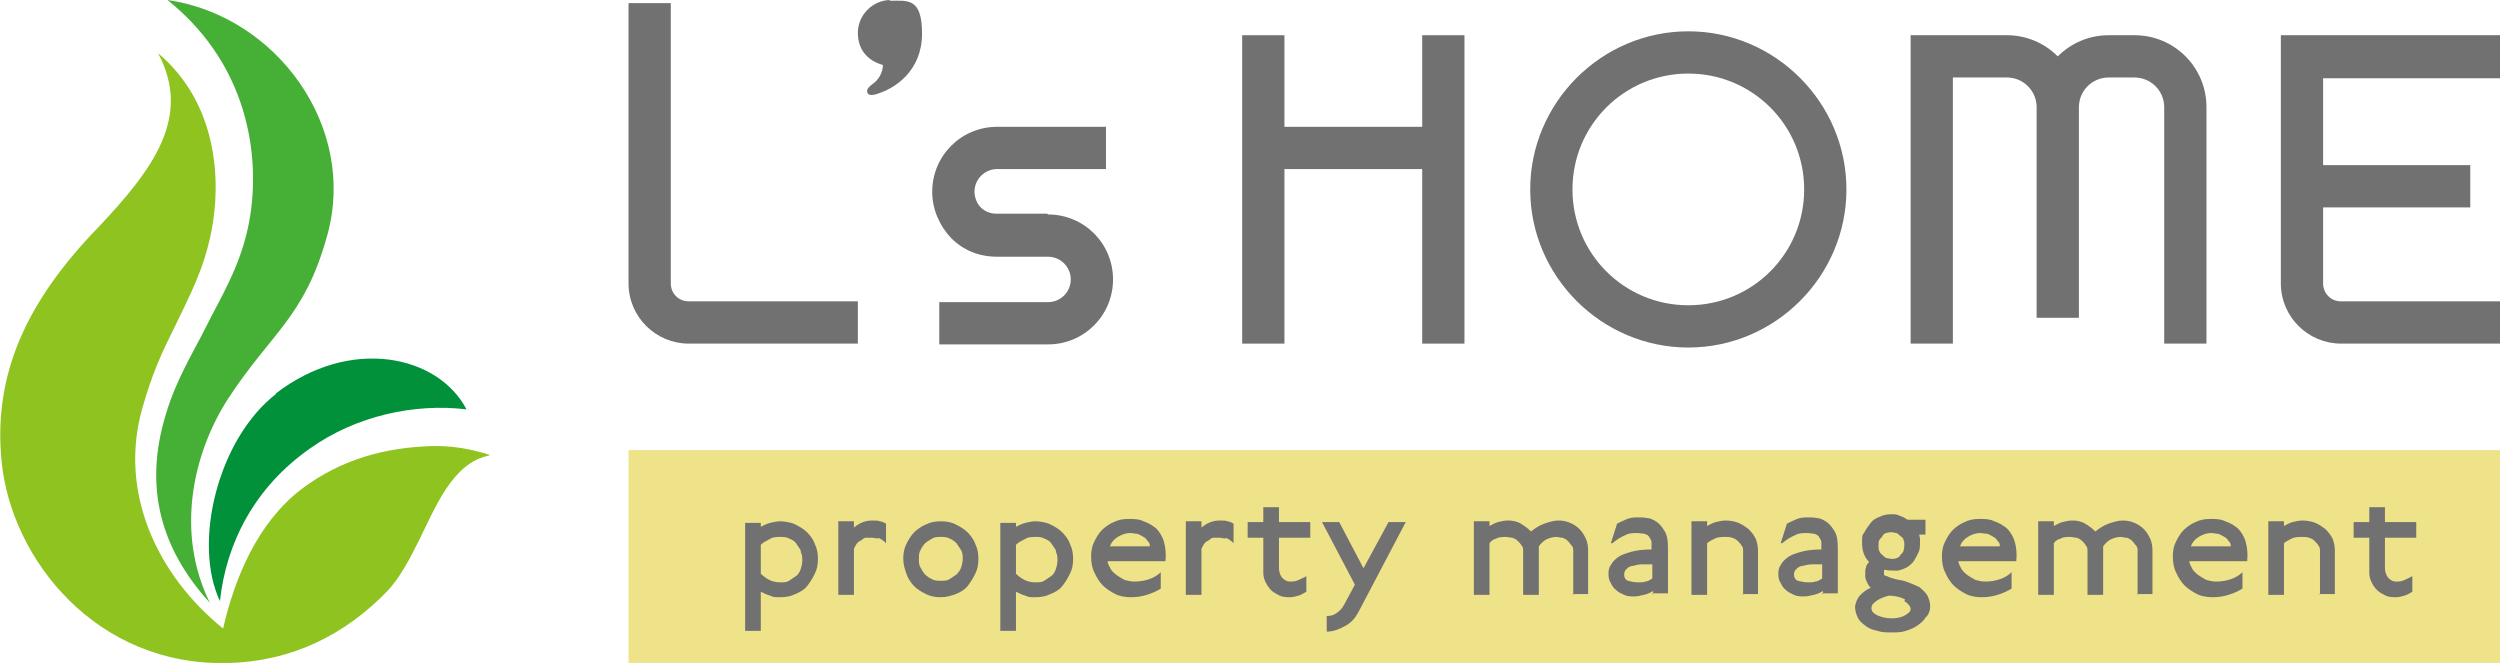
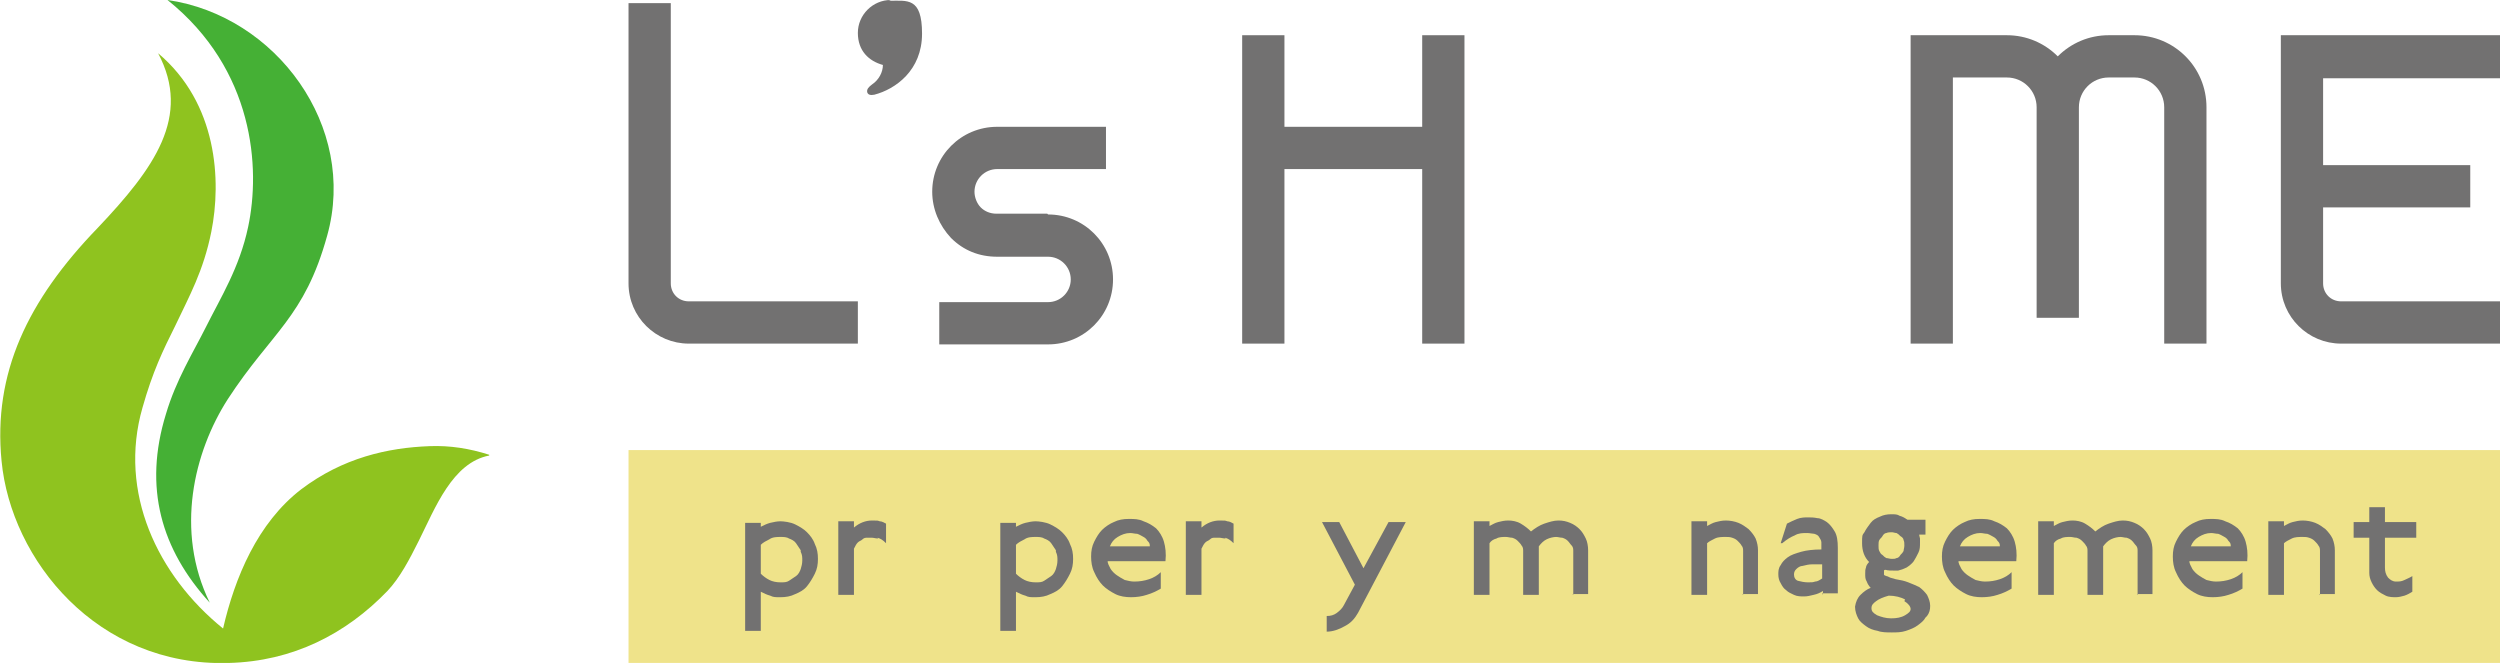
<svg xmlns="http://www.w3.org/2000/svg" id="_レイヤー_1" data-name="レイヤー 1" version="1.1" viewBox="0 0 319.4 84.7">
  <defs>
    <style>
      .cls-1 {
        fill: #00913a;
      }

      .cls-1, .cls-2, .cls-3, .cls-4, .cls-5 {
        stroke-width: 0px;
      }

      .cls-2 {
        fill: #8fc31f;
      }

      .cls-3 {
        fill: #727171;
      }

      .cls-4 {
        fill: #45b035;
      }

      .cls-5 {
        fill: #efe38a;
      }
    </style>
  </defs>
  <g>
    <path class="cls-4" d="M31.7,29c-1.1,5.2-3.5,9-5.4,12.8-1.6,3.2-3.8,6.7-5.1,11.1-2.9,9.4-.6,17.3,5.6,24.1-4.5-9.2-2-19.3,2.3-26,5.6-8.6,9.8-10.4,12.7-20.9,3.9-13.9-6.5-28.1-20.4-30.1,11.1,8.9,11.9,21.5,10.3,29Z" />
    <path class="cls-2" d="M62.5,58.1c-2.5-.8-5-1.2-7.6-1.1-5.4.2-11.1,1.5-16.4,5.5-5.6,4.3-8.5,11.3-10,17.8-8.4-6.8-13.4-17.4-10.3-28.2,1.3-4.6,2.6-7.3,4.2-10.5,1.8-3.8,3.6-7,4.6-12,1.3-6.5.8-16.4-6.8-22.8,4.3,8.1-.5,14.7-7.7,22.3C3.5,38.4-.9,47.7.2,58.9c1.2,12.6,12.2,26.3,29,25.8,8.2-.2,15-3.7,20.3-9.2,1.6-1.7,2.8-4,4-6.4,2.1-4.2,4.3-10,9-10.9Z" />
-     <path class="cls-1" d="M35.3,50.3c-7.5,5.8-10.7,19.1-7.2,26.5.8-7.5,4.5-14.6,11.5-19.5,5.9-4.2,13.4-5.8,20-5-3.6-6.9-14.8-9.4-24.4-2Z" />
  </g>
  <g>
-     <path class="cls-3" d="M215.7,4c-11.1,0-20.2,9.1-20.2,20.2s9.1,20.2,20.2,20.2,20.2-9.1,20.2-20.2-9.1-20.2-20.2-20.2ZM215.7,39c-8.2,0-14.8-6.6-14.8-14.8s6.6-14.8,14.8-14.8,14.8,6.6,14.8,14.8-6.6,14.8-14.8,14.8Z" />
    <path class="cls-3" d="M85.7,36.2V.4h-5.4v35.8c0,4.3,3.5,7.7,7.7,7.7h21.6v-5.4h-21.6c-1.3,0-2.3-1-2.3-2.3Z" />
    <path class="cls-3" d="M319.4,9.9v-5.4h-28v31.7c0,4.3,3.5,7.7,7.7,7.7h20.3v-5.4h-20.3c-1.3,0-2.3-1-2.3-2.3v-9.7h18.8v-5.4h-18.8v-11.1h22.6Z" />
    <polygon class="cls-3" points="181.7 16.2 164.1 16.2 164.1 4.5 158.7 4.5 158.7 43.9 164.1 43.9 164.1 21.6 181.7 21.6 181.7 43.9 187.1 43.9 187.1 4.5 181.7 4.5 181.7 16.2" />
    <path class="cls-3" d="M113.8,0c-2.3,0-4.2,1.9-4.2,4.2s1.4,3.6,3.2,4.1c0,.9-.5,1.9-1.4,2.5-.4.3-.7.6-.6,1,.1.3.4.4.9.3,2.7-.7,6.1-3.1,6.1-7.8s-1.9-4.2-4.2-4.2Z" />
    <path class="cls-3" d="M133.8,27.3h-6.5c-.8,0-1.5-.3-2-.8-.5-.5-.8-1.3-.8-2,0-1.6,1.3-2.9,2.9-2.9h13.9v-5.4h-13.9c-4.6,0-8.3,3.7-8.3,8.3,0,2.2.9,4.3,2.4,5.9,1.6,1.6,3.6,2.4,5.9,2.4h6.5c1.6,0,2.9,1.3,2.9,2.9s-1.3,2.9-2.9,2.9h-13.9v5.4h13.9c4.6,0,8.3-3.7,8.3-8.3s-3.7-8.3-8.3-8.3Z" />
    <path class="cls-3" d="M272.7,4.5h-3.3c-2.5,0-4.8,1-6.5,2.7-1.7-1.7-4-2.7-6.5-2.7h-12.3v39.4h5.4V9.9h6.9c2.1,0,3.8,1.7,3.8,3.8v26.9h5.4V13.7c0-2.1,1.7-3.8,3.8-3.8h3.3c2.1,0,3.8,1.7,3.8,3.8v30.2h5.4V13.7c0-5.1-4.1-9.2-9.2-9.2Z" />
  </g>
  <rect class="cls-5" x="80.3" y="57.5" width="239.2" height="27.3" />
  <g>
    <path class="cls-3" d="M104.1,73.3c-.3.6-.6,1.1-1,1.6s-1,.8-1.5,1c-.6.3-1.2.4-1.9.4s-.9,0-1.3-.2c-.4-.1-.8-.3-1.2-.5v5h-2v-13.8h2v.5c.4-.2.8-.4,1.2-.5.4-.1.9-.2,1.3-.2s1.3.1,1.9.4c.6.3,1.1.6,1.5,1,.4.4.8.9,1,1.5.3.6.4,1.2.4,1.9s-.1,1.3-.4,1.9ZM102.3,70.3c-.2-.3-.4-.6-.6-.9s-.6-.5-.9-.6c-.3-.2-.7-.2-1.1-.2s-1,0-1.4.3c-.4.2-.8.4-1.1.7v3.7c.3.3.7.6,1.1.8.4.2.9.3,1.4.3s.8,0,1.1-.2c.3-.2.6-.4.9-.6s.5-.6.6-.9.2-.7.2-1.1,0-.7-.2-1.1Z" />
    <path class="cls-3" d="M112.2,68.8c-.3,0-.6-.1-.8-.1s-.4,0-.6,0c-.2,0-.4,0-.6.2s-.4.2-.6.4c-.2.2-.3.4-.5.8v5.9h-2v-9.4h2v.8c.7-.6,1.5-.9,2.3-.9s.7,0,1,.1c.3,0,.6.2.8.3v2.5c-.4-.4-.7-.6-1.1-.7Z" />
-     <path class="cls-3" d="M124.6,73.3c-.3.6-.6,1.1-1,1.6s-1,.8-1.5,1-1.2.4-1.9.4-1.3-.1-1.9-.4c-.6-.3-1.1-.6-1.5-1s-.8-1-1-1.6-.4-1.2-.4-1.9.1-1.3.4-1.9c.3-.6.6-1.1,1-1.5.4-.4,1-.8,1.5-1,.6-.3,1.2-.4,1.9-.4s1.3.1,1.9.4,1.1.6,1.5,1c.4.4.8.9,1,1.5.3.6.4,1.2.4,1.9s-.1,1.3-.4,1.9ZM122.8,70.3c-.2-.3-.4-.6-.6-.9-.3-.3-.6-.5-.9-.6-.3-.2-.7-.2-1.1-.2s-.8,0-1.1.2c-.3.2-.7.4-.9.6s-.5.6-.6.9c-.2.3-.2.7-.2,1.1s0,.8.2,1.1c.2.4.4.7.6.9s.6.5.9.6c.3.2.7.2,1.1.2s.8,0,1.1-.2.6-.4.9-.6c.3-.3.5-.6.6-.9s.2-.7.2-1.1,0-.7-.2-1.1Z" />
    <path class="cls-3" d="M136.7,73.3c-.3.6-.6,1.1-1,1.6s-1,.8-1.5,1c-.6.3-1.2.4-1.9.4s-.9,0-1.3-.2c-.4-.1-.8-.3-1.2-.5v5h-2v-13.8h2v.5c.4-.2.8-.4,1.2-.5.4-.1.9-.2,1.3-.2s1.3.1,1.9.4c.6.3,1.1.6,1.5,1,.4.4.8.9,1,1.5.3.6.4,1.2.4,1.9s-.1,1.3-.4,1.9ZM134.9,70.3c-.2-.3-.4-.6-.6-.9s-.6-.5-.9-.6c-.3-.2-.7-.2-1.1-.2s-1,0-1.4.3c-.4.2-.8.4-1.1.7v3.7c.3.3.7.6,1.1.8.4.2.9.3,1.4.3s.8,0,1.1-.2c.3-.2.6-.4.9-.6s.5-.6.6-.9.2-.7.2-1.1,0-.7-.2-1.1Z" />
    <path class="cls-3" d="M141.5,71.6c0,.4.2.7.4,1.1.2.3.5.6.8.8.3.2.6.4,1,.6.4.1.8.2,1.2.2.7,0,1.3-.1,1.9-.3.6-.2,1.1-.5,1.5-.9v2.1c-.5.3-1.1.6-1.8.8-.6.2-1.3.3-2,.3s-1.4-.1-2-.4c-.6-.3-1.2-.7-1.6-1.1s-.8-1-1.1-1.7c-.3-.6-.4-1.3-.4-2s.1-1.3.4-1.9c.3-.6.6-1.1,1-1.5s1-.8,1.5-1c.6-.3,1.2-.4,1.9-.4s1.3,0,1.9.3c.6.2,1.1.5,1.6.9.4.4.8,1,1,1.7s.3,1.5.2,2.5h-7.5ZM146.6,69.1c-.1-.2-.3-.4-.5-.5-.2-.1-.5-.3-.8-.4-.3,0-.6-.1-.9-.1-.6,0-1.1.2-1.6.5-.5.3-.8.7-1,1.2h5.1c0-.2,0-.4-.2-.6Z" />
    <path class="cls-3" d="M156.6,68.8c-.3,0-.6-.1-.8-.1s-.4,0-.6,0c-.2,0-.4,0-.6.2s-.4.2-.6.4c-.2.2-.3.4-.5.8v5.9h-2v-9.4h2v.8c.7-.6,1.5-.9,2.3-.9s.7,0,1,.1c.3,0,.6.2.8.3v2.5c-.4-.4-.7-.6-1.1-.7Z" />
-     <path class="cls-3" d="M163.4,68.6v3.9c0,.5.1.9.4,1.3.3.3.6.5,1,.5s.7,0,1.1-.2.7-.3,1-.5v2c-.3.2-.7.4-1,.5s-.8.2-1.1.2-.9,0-1.3-.2-.8-.4-1.1-.7c-.3-.3-.5-.6-.7-1-.2-.4-.3-.8-.3-1.2v-4.5h-2v-2h2v-1.9h2v1.9h4v2h-4Z" />
    <path class="cls-3" d="M173.5,78.3c-.4.7-.9,1.3-1.7,1.7-.7.4-1.5.7-2.3.7v-2c.5,0,.9-.1,1.3-.4s.7-.6.9-1l1.4-2.6-4.2-8h2.2l3.1,5.9,3.2-5.9h2.2l-6.1,11.6Z" />
    <path class="cls-3" d="M201,76v-5.6c0-.2,0-.5-.2-.7s-.3-.4-.5-.6c-.2-.2-.4-.3-.7-.4-.3,0-.5-.1-.8-.1s-.8.1-1.2.3c-.4.2-.7.5-1,.9v6.2h-2v-5.6c0-.2,0-.5-.2-.7-.1-.2-.3-.4-.5-.6-.2-.2-.4-.3-.7-.4-.3,0-.5-.1-.8-.1-.4,0-.9,0-1.2.2-.4.1-.7.3-.9.6v6.6h-2v-9.4h2v.6c.4-.2.7-.4,1.1-.5.4-.1.8-.2,1.3-.2s1.1.1,1.6.4.9.6,1.3,1c.5-.4,1.1-.8,1.7-1,.6-.2,1.2-.4,1.8-.4s1,.1,1.5.3.9.5,1.2.8c.4.4.6.8.8,1.2s.3,1,.3,1.5v5.6h-2Z" />
-     <path class="cls-3" d="M211.2,76v-.5c-.3.2-.7.4-1.2.5-.4.1-.8.2-1.2.2s-.9,0-1.3-.2-.7-.3-1-.6c-.3-.2-.5-.5-.7-.9-.2-.3-.3-.7-.3-1.1s0-.8.3-1.2c.2-.4.5-.7.9-1,.4-.3,1-.5,1.7-.7.7-.2,1.6-.3,2.6-.3,0-.3,0-.6,0-.9,0-.3-.2-.5-.3-.7-.1-.2-.3-.3-.6-.4-.2,0-.6-.1-.9-.1-.6,0-1.1,0-1.6.3-.5.2-1,.5-1.6,1h-.2l.8-2.5c.4-.2.8-.4,1.3-.6.5-.2,1-.2,1.4-.2s.7,0,1.2.1c.4,0,.9.3,1.2.5.4.3.7.7,1,1.2.3.5.4,1.2.4,2.1v5.8h-2ZM211.2,72.1c-.5,0-1,0-1.4,0-.4,0-.8.1-1.2.2-.3,0-.6.2-.8.4-.2.2-.3.4-.3.7,0,.4.2.7.5.8.4.1.8.2,1.3.2s.6,0,.9-.1c.3,0,.6-.2.9-.4v-1.9Z" />
    <path class="cls-3" d="M222.7,76v-5.6c0-.2,0-.5-.2-.7-.1-.2-.3-.4-.5-.6-.2-.2-.4-.3-.7-.4s-.5-.1-.8-.1c-.5,0-1,0-1.4.2-.4.2-.8.4-1,.6v6.6h-2v-9.4h2v.6c.4-.2.7-.4,1.1-.5.4-.1.8-.2,1.3-.2s1.1.1,1.6.3.9.5,1.3.8c.4.4.7.8.9,1.2.2.5.3,1,.3,1.5v5.6h-2Z" />
    <path class="cls-3" d="M232.9,76v-.5c-.3.2-.7.4-1.2.5-.4.1-.8.2-1.2.2s-.9,0-1.3-.2-.7-.3-1-.6c-.3-.2-.5-.5-.7-.9-.2-.3-.3-.7-.3-1.1s0-.8.3-1.2c.2-.4.5-.7.9-1,.4-.3,1-.5,1.7-.7.7-.2,1.6-.3,2.6-.3,0-.3,0-.6,0-.9,0-.3-.2-.5-.3-.7-.1-.2-.3-.3-.6-.4-.2,0-.6-.1-.9-.1-.6,0-1.1,0-1.6.3-.5.2-1,.5-1.6,1h-.2l.8-2.5c.4-.2.8-.4,1.3-.6.5-.2,1-.2,1.4-.2s.7,0,1.2.1c.4,0,.9.3,1.2.5.4.3.7.7,1,1.2.3.5.4,1.2.4,2.1v5.8h-2ZM232.9,72.1c-.5,0-1,0-1.4,0-.4,0-.8.1-1.2.2-.3,0-.6.2-.8.4-.2.2-.3.4-.3.7,0,.4.2.7.5.8.4.1.8.2,1.3.2s.6,0,.9-.1c.3,0,.6-.2.9-.4v-1.9Z" />
    <path class="cls-3" d="M246,78.9c-.2.4-.6.7-1,1s-.9.5-1.5.7c-.6.2-1.2.2-1.8.2s-1.3,0-1.8-.2c-.6-.1-1.1-.3-1.5-.6-.4-.3-.8-.6-1-1-.2-.4-.4-.9-.4-1.5.1-.6.3-1.1.7-1.5.4-.4.8-.7,1.3-.9-.2-.2-.4-.5-.5-.8-.2-.3-.2-.6-.2-1s0-.5.1-.8c0-.2.2-.5.4-.7-.6-.6-.9-1.4-.9-2.4s0-1,.3-1.4c.2-.4.5-.8.8-1.2s.7-.6,1.2-.8c.4-.2.9-.3,1.4-.3s.8,0,1.1.2c.4.1.7.3,1,.5h2.3v1.9h-.8c0,.2.1.4.1.5,0,.2,0,.4,0,.5,0,.5,0,.9-.2,1.3s-.4.8-.6,1.1-.6.6-.9.8c-.4.2-.7.3-1.1.4,0,0-.1,0-.2,0h-.2c-.5,0-.9,0-1.2-.1,0,0-.2,0-.2.1s0,0,0,.2c0,.1,0,.2,0,.3s.1.1.3.2c.1,0,.3.1.5.2l.7.2c.6.1,1.1.2,1.6.4s1,.4,1.4.6c.4.3.7.6,1,1,.2.4.4.9.4,1.4s-.1.9-.4,1.3ZM243.4,76.6c-.5-.3-1.3-.5-2.1-.5-.7.2-1.2.4-1.6.7-.4.3-.6.5-.6.9s.2.6.7.9c.5.2,1.1.4,1.8.4s1.3-.1,1.8-.4.7-.5.7-.8-.3-.7-.8-1ZM243.2,69c0-.2-.2-.4-.4-.5-.2-.2-.3-.3-.5-.4-.2,0-.4-.1-.6-.1s-.5,0-.7.1c-.2,0-.4.2-.5.4s-.3.3-.4.5-.1.4-.1.7,0,.5.1.7.2.4.4.5c.2.2.3.3.5.4.2,0,.4.1.7.1s.4,0,.6-.1c.2,0,.4-.2.5-.4.2-.2.3-.3.4-.5,0-.2.1-.4.1-.7s0-.5-.1-.7Z" />
    <path class="cls-3" d="M250.2,71.6c0,.4.2.7.4,1.1.2.3.5.6.8.8.3.2.6.4,1,.6.4.1.8.2,1.2.2.7,0,1.3-.1,1.9-.3.6-.2,1.1-.5,1.5-.9v2.1c-.5.3-1.1.6-1.8.8-.6.2-1.3.3-2,.3s-1.4-.1-2-.4c-.6-.3-1.2-.7-1.6-1.1s-.8-1-1.1-1.7c-.3-.6-.4-1.3-.4-2s.1-1.3.4-1.9c.3-.6.6-1.1,1-1.5s1-.8,1.5-1c.6-.3,1.2-.4,1.9-.4s1.3,0,1.9.3c.6.2,1.1.5,1.6.9.4.4.8,1,1,1.7s.3,1.5.2,2.5h-7.5ZM255.2,69.1c-.1-.2-.3-.4-.5-.5-.2-.1-.5-.3-.8-.4-.3,0-.6-.1-.9-.1-.6,0-1.1.2-1.6.5-.5.3-.8.7-1,1.2h5.1c0-.2,0-.4-.2-.6Z" />
    <path class="cls-3" d="M273.1,76v-5.6c0-.2,0-.5-.2-.7s-.3-.4-.5-.6c-.2-.2-.4-.3-.7-.4-.3,0-.5-.1-.8-.1s-.8.1-1.2.3c-.4.2-.7.5-1,.9v6.2h-2v-5.6c0-.2,0-.5-.2-.7-.1-.2-.3-.4-.5-.6-.2-.2-.4-.3-.7-.4-.3,0-.5-.1-.8-.1-.4,0-.9,0-1.2.2-.4.1-.7.3-.9.6v6.6h-2v-9.4h2v.6c.4-.2.7-.4,1.1-.5.4-.1.8-.2,1.3-.2s1.1.1,1.6.4.9.6,1.3,1c.5-.4,1.1-.8,1.7-1,.6-.2,1.2-.4,1.8-.4s1,.1,1.5.3.9.5,1.2.8c.4.4.6.8.8,1.2s.3,1,.3,1.5v5.6h-2Z" />
    <path class="cls-3" d="M279.7,71.6c0,.4.2.7.4,1.1.2.3.5.6.8.8.3.2.6.4,1,.6.4.1.8.2,1.2.2.7,0,1.3-.1,1.9-.3.6-.2,1.1-.5,1.5-.9v2.1c-.5.3-1.1.6-1.8.8-.6.2-1.3.3-2,.3s-1.4-.1-2-.4c-.6-.3-1.2-.7-1.6-1.1s-.8-1-1.1-1.7c-.3-.6-.4-1.3-.4-2s.1-1.3.4-1.9c.3-.6.6-1.1,1-1.5s1-.8,1.5-1c.6-.3,1.2-.4,1.9-.4s1.3,0,1.9.3c.6.2,1.1.5,1.6.9.4.4.8,1,1,1.7s.3,1.5.2,2.5h-7.5ZM284.7,69.1c-.1-.2-.3-.4-.5-.5-.2-.1-.5-.3-.8-.4-.3,0-.6-.1-.9-.1-.6,0-1.1.2-1.6.5-.5.3-.8.7-1,1.2h5.1c0-.2,0-.4-.2-.6Z" />
    <path class="cls-3" d="M296.4,76v-5.6c0-.2,0-.5-.2-.7-.1-.2-.3-.4-.5-.6-.2-.2-.4-.3-.7-.4s-.5-.1-.8-.1c-.5,0-1,0-1.4.2-.4.2-.8.4-1,.6v6.6h-2v-9.4h2v.6c.4-.2.7-.4,1.1-.5.4-.1.8-.2,1.3-.2s1.1.1,1.6.3.9.5,1.3.8c.4.4.7.8.9,1.2.2.5.3,1,.3,1.5v5.6h-2Z" />
    <path class="cls-3" d="M304.7,68.6v3.9c0,.5.1.9.4,1.3.3.3.6.5,1,.5s.7,0,1.1-.2.7-.3,1-.5v2c-.3.2-.7.4-1,.5s-.8.2-1.1.2-.9,0-1.3-.2-.8-.4-1.1-.7c-.3-.3-.5-.6-.7-1-.2-.4-.3-.8-.3-1.2v-4.5h-2v-2h2v-1.9h2v1.9h4v2h-4Z" />
  </g>
</svg>